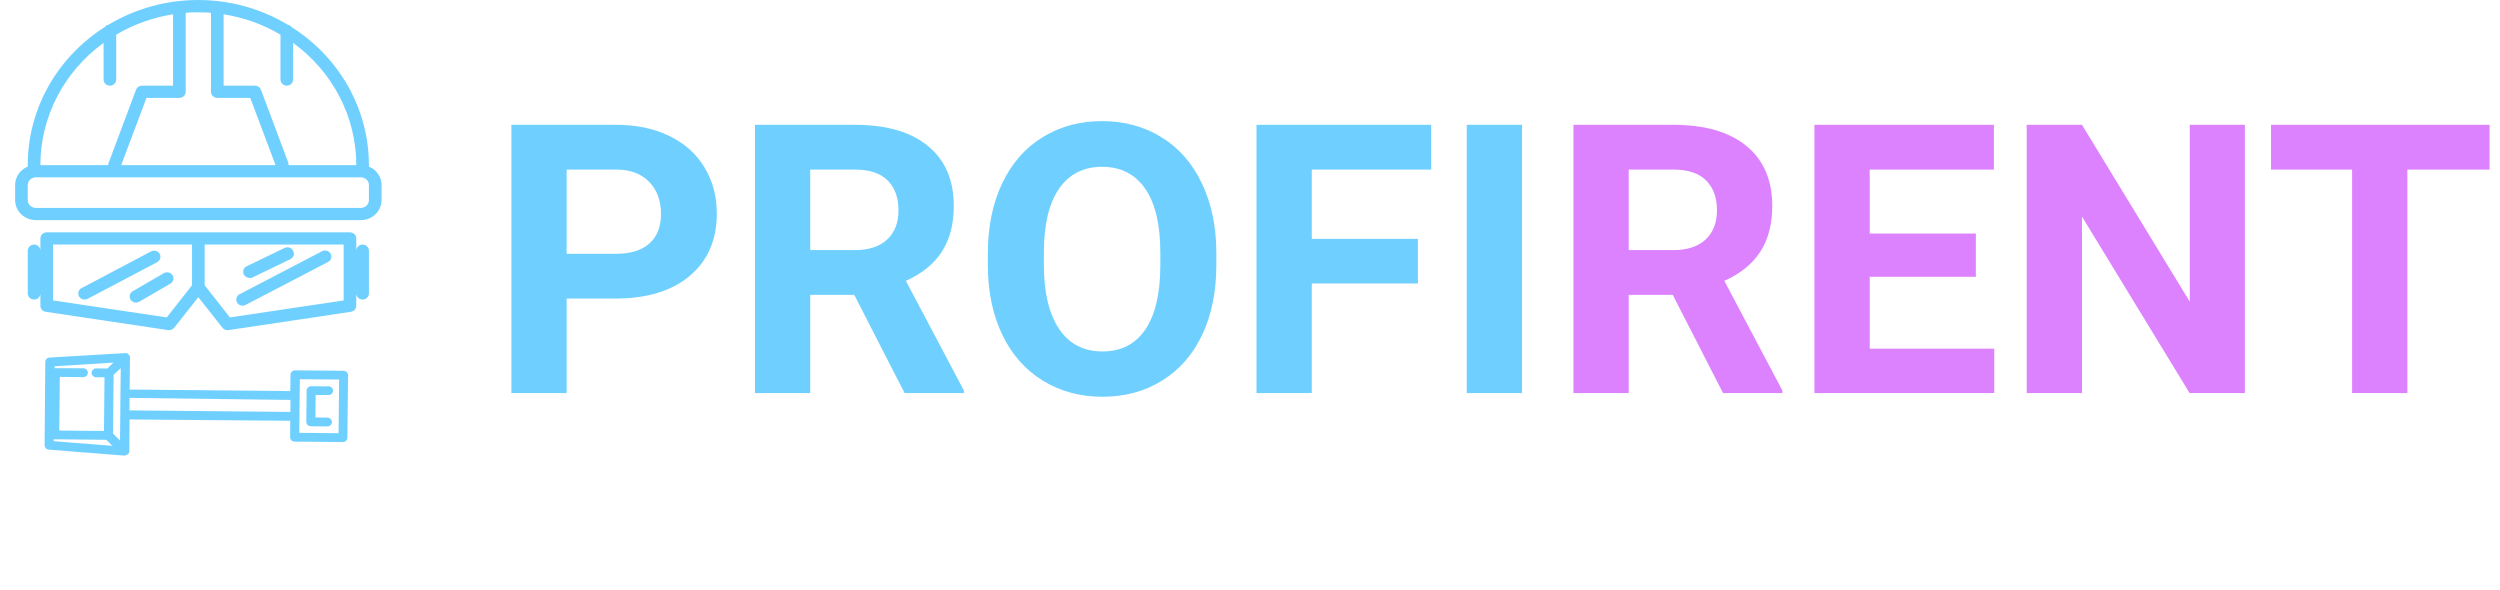
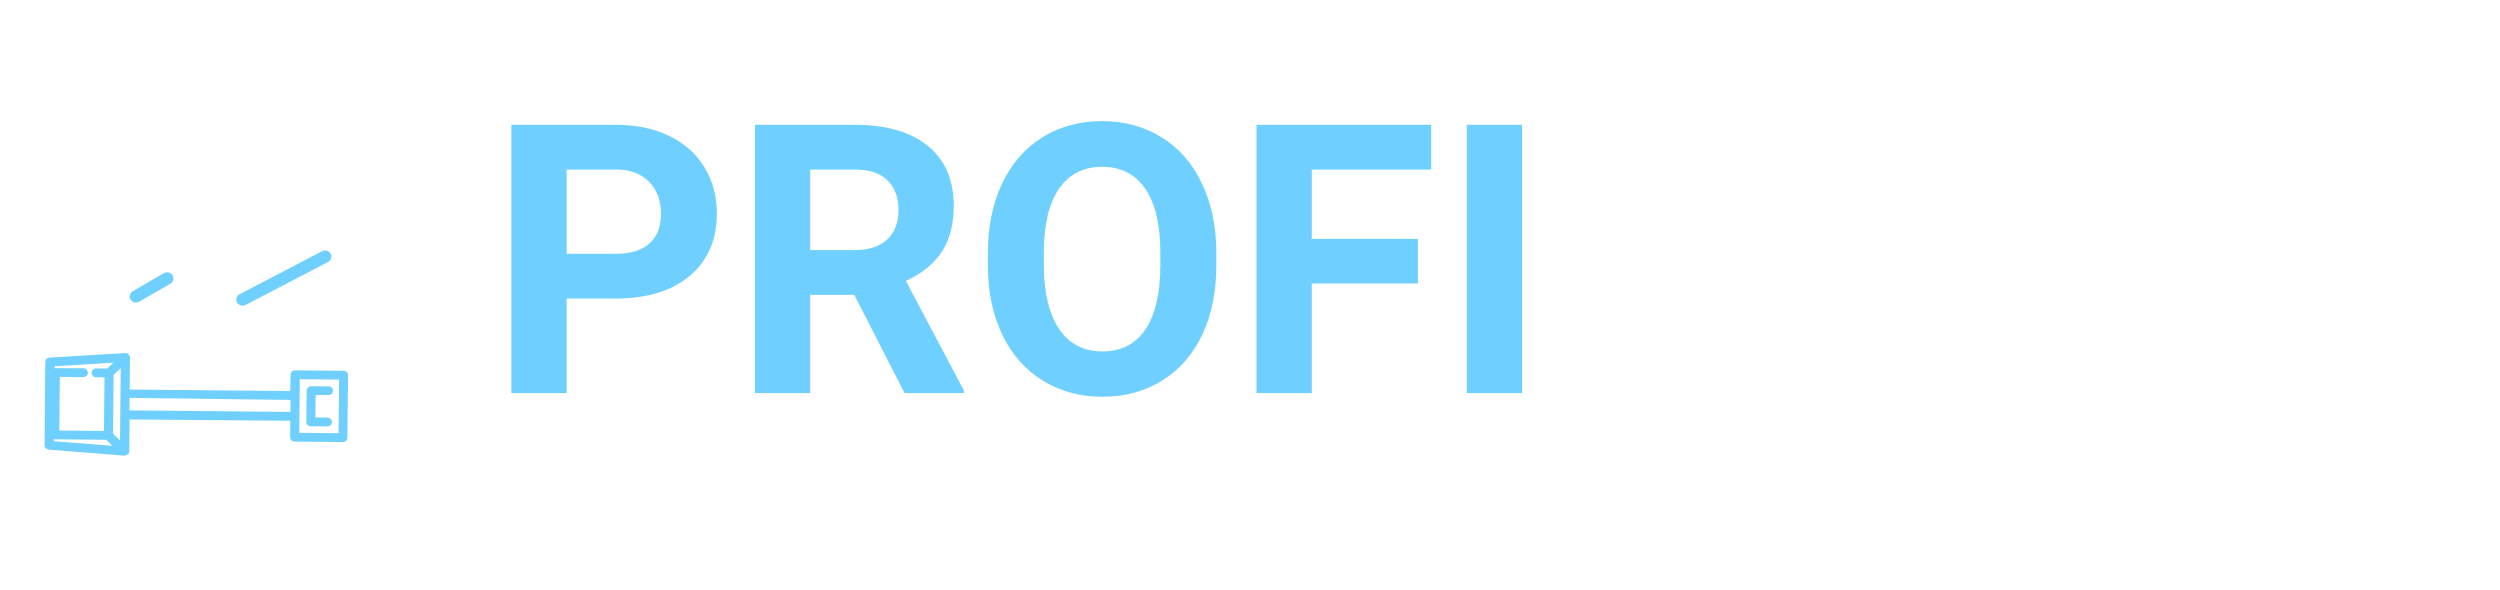
<svg xmlns="http://www.w3.org/2000/svg" width="318" height="75" viewBox="0 0 318 75" fill="none">
  <path d="M44.19 55.675L44.271 47.73C44.272 47.581 44.213 47.439 44.105 47.333C43.998 47.227 43.851 47.166 43.698 47.164L37.537 47.105C37.384 47.104 37.236 47.162 37.127 47.266C37.017 47.37 36.954 47.511 36.952 47.66L36.927 49.746L16.49 49.55L16.535 45.478C16.535 45.406 16.521 45.334 16.492 45.267C16.465 45.228 16.43 45.194 16.391 45.167C16.387 45.136 16.379 45.107 16.367 45.079C16.35 45.059 16.331 45.04 16.31 45.023C16.276 44.994 16.237 44.969 16.196 44.95C16.168 44.942 16.139 44.938 16.11 44.938C16.064 44.923 16.018 44.915 15.97 44.912V44.912L6.328 45.48C6.18 45.483 6.039 45.54 5.933 45.64C5.828 45.74 5.766 45.876 5.76 46.019L5.672 56.63C5.671 56.704 5.686 56.777 5.715 56.846C5.744 56.914 5.786 56.977 5.84 57.029C5.937 57.125 6.066 57.184 6.204 57.195L15.779 57.95C15.825 57.949 15.871 57.943 15.915 57.932C15.946 57.929 15.976 57.924 16.006 57.917C16.046 57.9 16.083 57.877 16.117 57.85C16.16 57.837 16.2 57.817 16.237 57.792V57.792C16.27 57.766 16.3 57.736 16.328 57.706C16.349 57.686 16.374 57.662 16.395 57.642C16.424 57.575 16.442 57.502 16.446 57.428L16.483 53.356L36.921 53.52L36.904 55.606C36.901 55.754 36.958 55.897 37.064 56.005C37.118 56.057 37.182 56.099 37.253 56.128C37.324 56.157 37.401 56.172 37.477 56.172L43.638 56.23C43.786 56.223 43.925 56.162 44.028 56.059C44.13 55.956 44.188 55.819 44.19 55.675ZM15.299 52.749L15.265 56.031L14.379 55.156L14.455 47.679L15.359 46.822L15.308 51.426L15.299 52.749ZM14.434 46.125L13.642 46.877L12.241 46.859C12.086 46.858 11.938 46.916 11.827 47.021C11.717 47.125 11.654 47.268 11.652 47.418C11.651 47.568 11.711 47.712 11.819 47.818C11.927 47.925 12.075 47.986 12.23 47.988L13.293 47.994L13.224 54.819L7.539 54.765L7.609 47.939L10.587 47.972C10.741 47.973 10.89 47.915 11.001 47.811C11.111 47.706 11.174 47.563 11.176 47.413C11.177 47.264 11.117 47.12 11.009 47.013C10.901 46.906 10.753 46.845 10.598 46.844L7.054 46.83C7.019 46.832 6.984 46.838 6.951 46.848L6.953 46.586L14.434 46.125ZM6.839 56.121L6.842 55.859C6.875 55.869 6.91 55.876 6.945 55.879L13.516 55.942L14.293 56.709L6.839 56.121ZM16.467 52.2L16.475 51.405L16.483 50.611L36.952 50.87L36.937 52.396L16.467 52.2ZM38.068 55.053L38.089 52.971L38.116 50.317L38.138 48.235L43.136 48.279L43.066 55.105L38.068 55.053Z" fill="#6FD0FF" />
  <path d="M41.64 49.147L39.587 49.127C39.433 49.126 39.286 49.184 39.176 49.288C39.066 49.392 39.004 49.534 39.002 49.682L38.961 53.655C38.958 53.803 39.016 53.946 39.121 54.054C39.175 54.106 39.24 54.148 39.311 54.177C39.382 54.206 39.458 54.221 39.535 54.221L41.588 54.24C41.668 54.247 41.748 54.238 41.824 54.213C41.9 54.188 41.97 54.149 42.029 54.096C42.088 54.044 42.136 53.981 42.169 53.91C42.201 53.84 42.219 53.763 42.22 53.686C42.22 53.608 42.205 53.532 42.173 53.461C42.142 53.389 42.096 53.325 42.038 53.272C41.979 53.219 41.91 53.178 41.835 53.152C41.76 53.125 41.679 53.115 41.6 53.12L40.125 53.102L40.154 50.257L41.629 50.236C41.715 50.258 41.804 50.261 41.891 50.244C41.978 50.227 42.06 50.192 42.13 50.14C42.201 50.088 42.258 50.021 42.298 49.945C42.338 49.868 42.359 49.784 42.36 49.698C42.361 49.613 42.341 49.528 42.303 49.451C42.265 49.373 42.209 49.305 42.139 49.252C42.07 49.199 41.989 49.162 41.903 49.144C41.816 49.126 41.726 49.127 41.64 49.147V49.147Z" fill="#6FD0FF" />
-   <path d="M46.926 21.19C46.935 21.128 46.935 21.065 46.926 21.003C46.924 17.523 46.026 14.098 44.315 11.037C42.603 7.976 40.131 5.374 37.122 3.466C37.003 3.305 36.825 3.194 36.624 3.155C33.205 1.098 29.259 0.006 25.233 2.08143e-05C21.206 -0.005 17.258 1.077 13.833 3.124C13.632 3.163 13.453 3.274 13.334 3.435C10.32 5.346 7.846 7.952 6.134 11.02C4.423 14.087 3.528 17.518 3.53 21.003C3.522 21.065 3.522 21.128 3.53 21.19C3.055 21.383 2.65 21.708 2.364 22.122C2.078 22.537 1.925 23.024 1.923 23.522V25.434C1.921 25.77 1.987 26.102 2.118 26.413C2.249 26.724 2.442 27.006 2.686 27.244C2.93 27.483 3.221 27.672 3.541 27.802C3.861 27.931 4.204 27.998 4.551 27.999H45.906C46.602 27.997 47.269 27.729 47.762 27.253C48.254 26.776 48.532 26.131 48.534 25.457V23.545C48.536 23.043 48.385 22.551 48.099 22.132C47.813 21.713 47.405 21.385 46.926 21.19V21.19ZM45.319 21.003H36.688C36.704 20.916 36.704 20.826 36.688 20.739L33.192 11.411C33.136 11.261 33.033 11.131 32.898 11.039C32.763 10.947 32.602 10.898 32.437 10.898H28.443V1.818C31.004 2.221 33.46 3.1 35.676 4.407V10.12C35.676 10.327 35.76 10.524 35.911 10.67C36.062 10.816 36.266 10.898 36.479 10.898C36.692 10.898 36.897 10.816 37.047 10.67C37.198 10.524 37.283 10.327 37.283 10.12V5.456C39.778 7.267 41.803 9.614 43.198 12.312C44.593 15.011 45.319 17.986 45.319 21.003V21.003ZM26.835 1.64V11.675C26.835 11.881 26.92 12.079 27.071 12.225C27.222 12.371 27.426 12.453 27.639 12.453H31.834L35.049 21.003H15.416L18.63 12.453H22.817C23.03 12.453 23.235 12.371 23.386 12.225C23.536 12.079 23.621 11.881 23.621 11.675V1.64C24.151 1.57 24.69 1.57 25.228 1.57C25.767 1.57 26.305 1.57 26.835 1.64ZM13.174 5.456V10.12C13.174 10.327 13.258 10.524 13.409 10.67C13.56 10.816 13.764 10.898 13.977 10.898C14.19 10.898 14.395 10.816 14.546 10.67C14.696 10.524 14.781 10.327 14.781 10.12V4.407C16.996 3.1 19.453 2.221 22.014 1.818V10.898H18.06C17.895 10.898 17.733 10.947 17.598 11.039C17.463 11.131 17.36 11.261 17.304 11.411L13.809 20.739C13.779 20.824 13.766 20.914 13.768 21.003H5.137C5.137 17.986 5.863 15.011 7.258 12.312C8.653 9.614 10.678 7.267 13.174 5.456V5.456ZM46.926 25.457C46.926 25.719 46.819 25.97 46.628 26.156C46.436 26.341 46.177 26.445 45.906 26.445H4.551C4.28 26.445 4.02 26.341 3.829 26.156C3.637 25.97 3.53 25.719 3.53 25.457V23.545C3.53 23.283 3.637 23.032 3.829 22.847C4.02 22.662 4.28 22.558 4.551 22.558H45.906C46.177 22.558 46.436 22.662 46.628 22.847C46.819 23.032 46.926 23.283 46.926 23.545V25.457Z" fill="#6FD0FF" />
-   <path d="M46.123 31.109C45.91 31.109 45.705 31.191 45.555 31.337C45.404 31.482 45.319 31.68 45.319 31.886V30.331C45.319 30.125 45.235 29.928 45.084 29.782C44.933 29.636 44.729 29.554 44.516 29.554H5.941C5.728 29.554 5.523 29.636 5.373 29.782C5.222 29.928 5.137 30.125 5.137 30.331V31.886C5.137 31.68 5.053 31.482 4.902 31.337C4.751 31.191 4.547 31.109 4.334 31.109C4.12 31.109 3.916 31.191 3.765 31.337C3.615 31.482 3.53 31.68 3.53 31.886V37.328C3.53 37.534 3.615 37.731 3.765 37.877C3.916 38.023 4.12 38.105 4.334 38.105C4.547 38.105 4.751 38.023 4.902 37.877C5.053 37.731 5.137 37.534 5.137 37.328V38.882C5.135 39.07 5.203 39.252 5.328 39.395C5.454 39.537 5.629 39.632 5.82 39.66L21.395 41.992H21.515C21.64 41.993 21.762 41.966 21.874 41.913C21.985 41.861 22.083 41.784 22.158 41.688L25.228 37.802L28.298 41.688C28.374 41.784 28.471 41.861 28.583 41.913C28.694 41.966 28.817 41.993 28.941 41.992H29.062L44.636 39.66C44.828 39.632 45.002 39.537 45.128 39.395C45.254 39.252 45.321 39.07 45.319 38.882V37.328C45.319 37.534 45.404 37.731 45.555 37.877C45.705 38.023 45.91 38.105 46.123 38.105C46.336 38.105 46.54 38.023 46.691 37.877C46.842 37.731 46.926 37.534 46.926 37.328V31.886C46.926 31.68 46.842 31.482 46.691 31.337C46.54 31.191 46.336 31.109 46.123 31.109ZM21.21 40.375L6.744 38.214V31.109H24.425V36.286L21.21 40.375ZM43.712 38.214L29.246 40.375L26.032 36.286V31.109H43.712V38.214Z" fill="#6FD0FF" />
  <path d="M30.854 38.882C30.986 38.882 31.115 38.85 31.231 38.789L41.679 33.348C41.779 33.304 41.869 33.241 41.944 33.162C42.018 33.083 42.075 32.99 42.11 32.89C42.146 32.789 42.16 32.682 42.151 32.576C42.142 32.469 42.11 32.366 42.059 32.272C42.007 32.178 41.935 32.096 41.849 32.029C41.763 31.963 41.663 31.915 41.557 31.887C41.45 31.86 41.339 31.854 41.23 31.87C41.121 31.886 41.017 31.923 40.923 31.979L30.476 37.421C30.319 37.503 30.194 37.633 30.122 37.791C30.05 37.949 30.035 38.126 30.078 38.294C30.121 38.461 30.221 38.61 30.361 38.717C30.502 38.823 30.675 38.881 30.854 38.882Z" fill="#6FD0FF" />
-   <path d="M20.31 32.29C20.259 32.2 20.191 32.121 20.109 32.056C20.026 31.992 19.932 31.944 19.83 31.915C19.729 31.886 19.622 31.877 19.517 31.888C19.412 31.899 19.31 31.93 19.217 31.979L10.377 36.644C10.219 36.726 10.094 36.857 10.023 37.016C9.951 37.174 9.936 37.352 9.98 37.52C10.024 37.688 10.125 37.837 10.267 37.943C10.409 38.049 10.583 38.106 10.763 38.105C10.897 38.106 11.03 38.074 11.148 38.012L19.988 33.348C20.081 33.299 20.164 33.233 20.23 33.153C20.297 33.073 20.346 32.982 20.376 32.884C20.406 32.785 20.416 32.682 20.404 32.581C20.393 32.479 20.361 32.38 20.31 32.29Z" fill="#6FD0FF" />
-   <path d="M31.77 35.377C31.893 35.379 32.016 35.349 32.123 35.291L36.945 32.959C37.042 32.911 37.127 32.846 37.197 32.766C37.267 32.685 37.319 32.592 37.35 32.492C37.382 32.392 37.392 32.287 37.38 32.182C37.369 32.078 37.336 31.978 37.283 31.886C37.188 31.702 37.021 31.561 36.819 31.496C36.617 31.43 36.397 31.445 36.206 31.536L31.384 33.868C31.22 33.946 31.087 34.075 31.008 34.234C30.93 34.394 30.91 34.575 30.952 34.747C30.994 34.919 31.096 35.072 31.24 35.181C31.385 35.29 31.563 35.348 31.746 35.345L31.77 35.377Z" fill="#6FD0FF" />
  <path d="M20.905 34.708L16.886 37.04C16.734 37.127 16.616 37.261 16.55 37.419C16.485 37.578 16.475 37.753 16.523 37.918C16.57 38.083 16.672 38.227 16.814 38.33C16.955 38.433 17.128 38.487 17.304 38.486C17.448 38.484 17.589 38.446 17.714 38.377L21.732 36.045C21.893 35.932 22.005 35.765 22.046 35.577C22.087 35.388 22.054 35.192 21.954 35.026C21.854 34.859 21.694 34.735 21.505 34.676C21.315 34.617 21.11 34.629 20.929 34.708H20.905Z" fill="#6FD0FF" />
  <path d="M72.078 37.977V50H65.047V15.875H78.359C80.922 15.875 83.172 16.344 85.109 17.281C87.062 18.219 88.562 19.555 89.609 21.289C90.656 23.008 91.18 24.969 91.18 27.172C91.18 30.516 90.031 33.156 87.734 35.094C85.453 37.016 82.289 37.977 78.242 37.977H72.078ZM72.078 32.281H78.359C80.219 32.281 81.633 31.844 82.602 30.969C83.586 30.094 84.078 28.844 84.078 27.219C84.078 25.547 83.586 24.195 82.602 23.164C81.617 22.133 80.258 21.602 78.523 21.57H72.078V32.281ZM108.664 37.508H103.062V50H96.031V15.875H108.711C112.742 15.875 115.852 16.773 118.039 18.57C120.227 20.367 121.32 22.906 121.32 26.188C121.32 28.516 120.812 30.461 119.797 32.023C118.797 33.57 117.273 34.805 115.227 35.727L122.609 49.672V50H115.062L108.664 37.508ZM103.062 31.812H108.734C110.5 31.812 111.867 31.367 112.836 30.477C113.805 29.57 114.289 28.328 114.289 26.75C114.289 25.141 113.828 23.875 112.906 22.953C112 22.031 110.602 21.57 108.711 21.57H103.062V31.812ZM154.719 33.711C154.719 37.07 154.125 40.016 152.938 42.547C151.75 45.078 150.047 47.031 147.828 48.406C145.625 49.781 143.094 50.469 140.234 50.469C137.406 50.469 134.883 49.789 132.664 48.43C130.445 47.07 128.727 45.133 127.508 42.617C126.289 40.086 125.672 37.18 125.656 33.898V32.211C125.656 28.852 126.258 25.898 127.461 23.352C128.68 20.789 130.391 18.828 132.594 17.469C134.812 16.094 137.344 15.406 140.188 15.406C143.031 15.406 145.555 16.094 147.758 17.469C149.977 18.828 151.688 20.789 152.891 23.352C154.109 25.898 154.719 28.844 154.719 32.188V33.711ZM147.594 32.164C147.594 28.586 146.953 25.867 145.672 24.008C144.391 22.148 142.562 21.219 140.188 21.219C137.828 21.219 136.008 22.141 134.727 23.984C133.445 25.812 132.797 28.5 132.781 32.047V33.711C132.781 37.195 133.422 39.898 134.703 41.82C135.984 43.742 137.828 44.703 140.234 44.703C142.594 44.703 144.406 43.781 145.672 41.938C146.938 40.078 147.578 37.375 147.594 33.828V32.164ZM180.359 36.055H166.859V50H159.828V15.875H182.047V21.57H166.859V30.383H180.359V36.055ZM193.602 50H186.57V15.875H193.602V50Z" fill="#6FD0FF" />
-   <path d="M212.773 37.508H207.172V50H200.141V15.875H212.82C216.852 15.875 219.961 16.773 222.148 18.57C224.336 20.367 225.43 22.906 225.43 26.188C225.43 28.516 224.922 30.461 223.906 32.023C222.906 33.57 221.383 34.805 219.336 35.727L226.719 49.672V50H219.172L212.773 37.508ZM207.172 31.812H212.844C214.609 31.812 215.977 31.367 216.945 30.477C217.914 29.57 218.398 28.328 218.398 26.75C218.398 25.141 217.938 23.875 217.016 22.953C216.109 22.031 214.711 21.57 212.82 21.57H207.172V31.812ZM251.328 35.211H237.828V44.352H253.672V50H230.797V15.875H253.625V21.57H237.828V29.703H251.328V35.211ZM285.547 50H278.516L264.828 27.547V50H257.797V15.875H264.828L278.539 38.375V15.875H285.547V50ZM316.672 21.57H306.219V50H299.188V21.57H288.875V15.875H316.672V21.57Z" fill="#DD82FF" />
</svg>